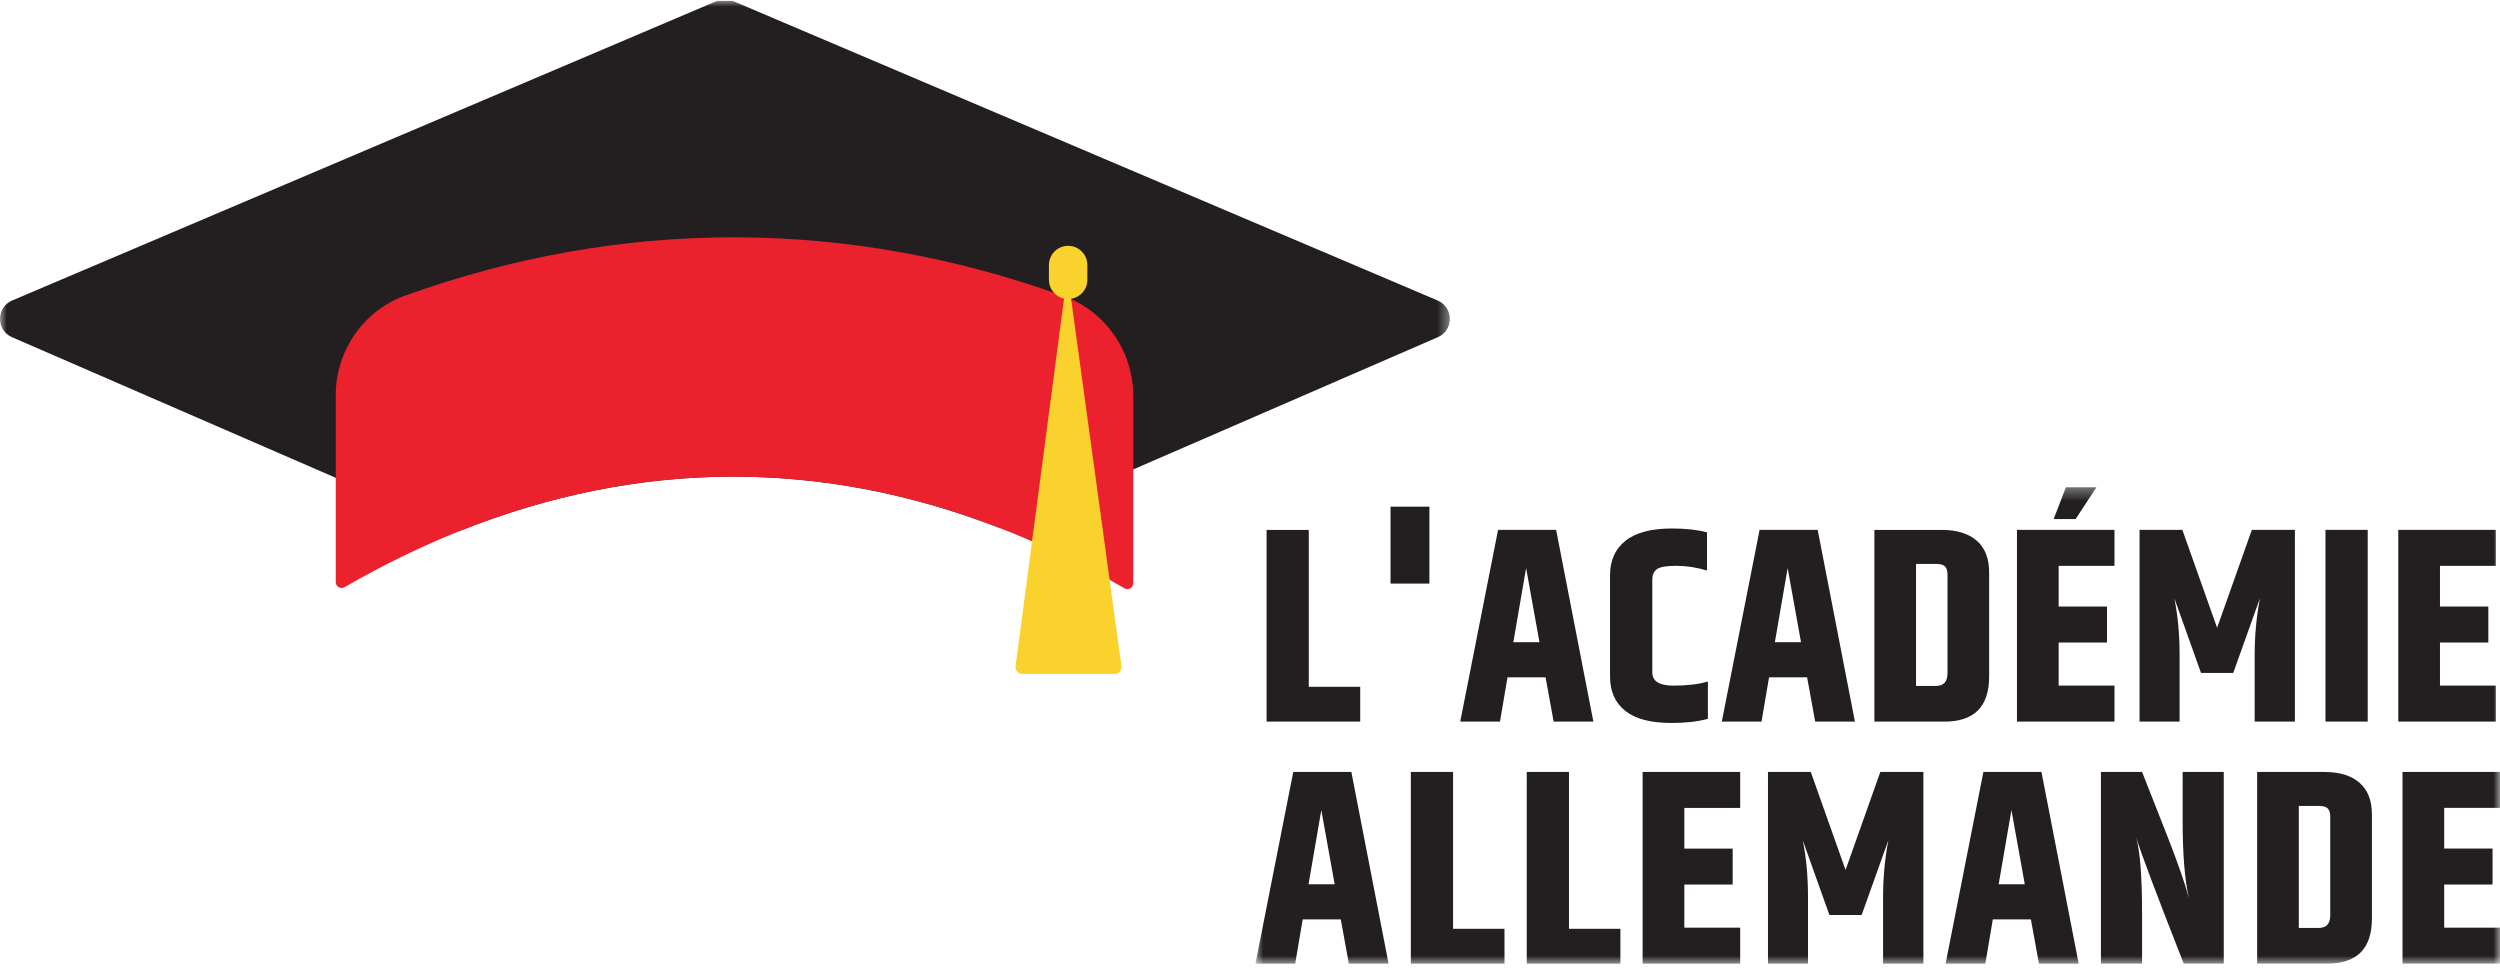
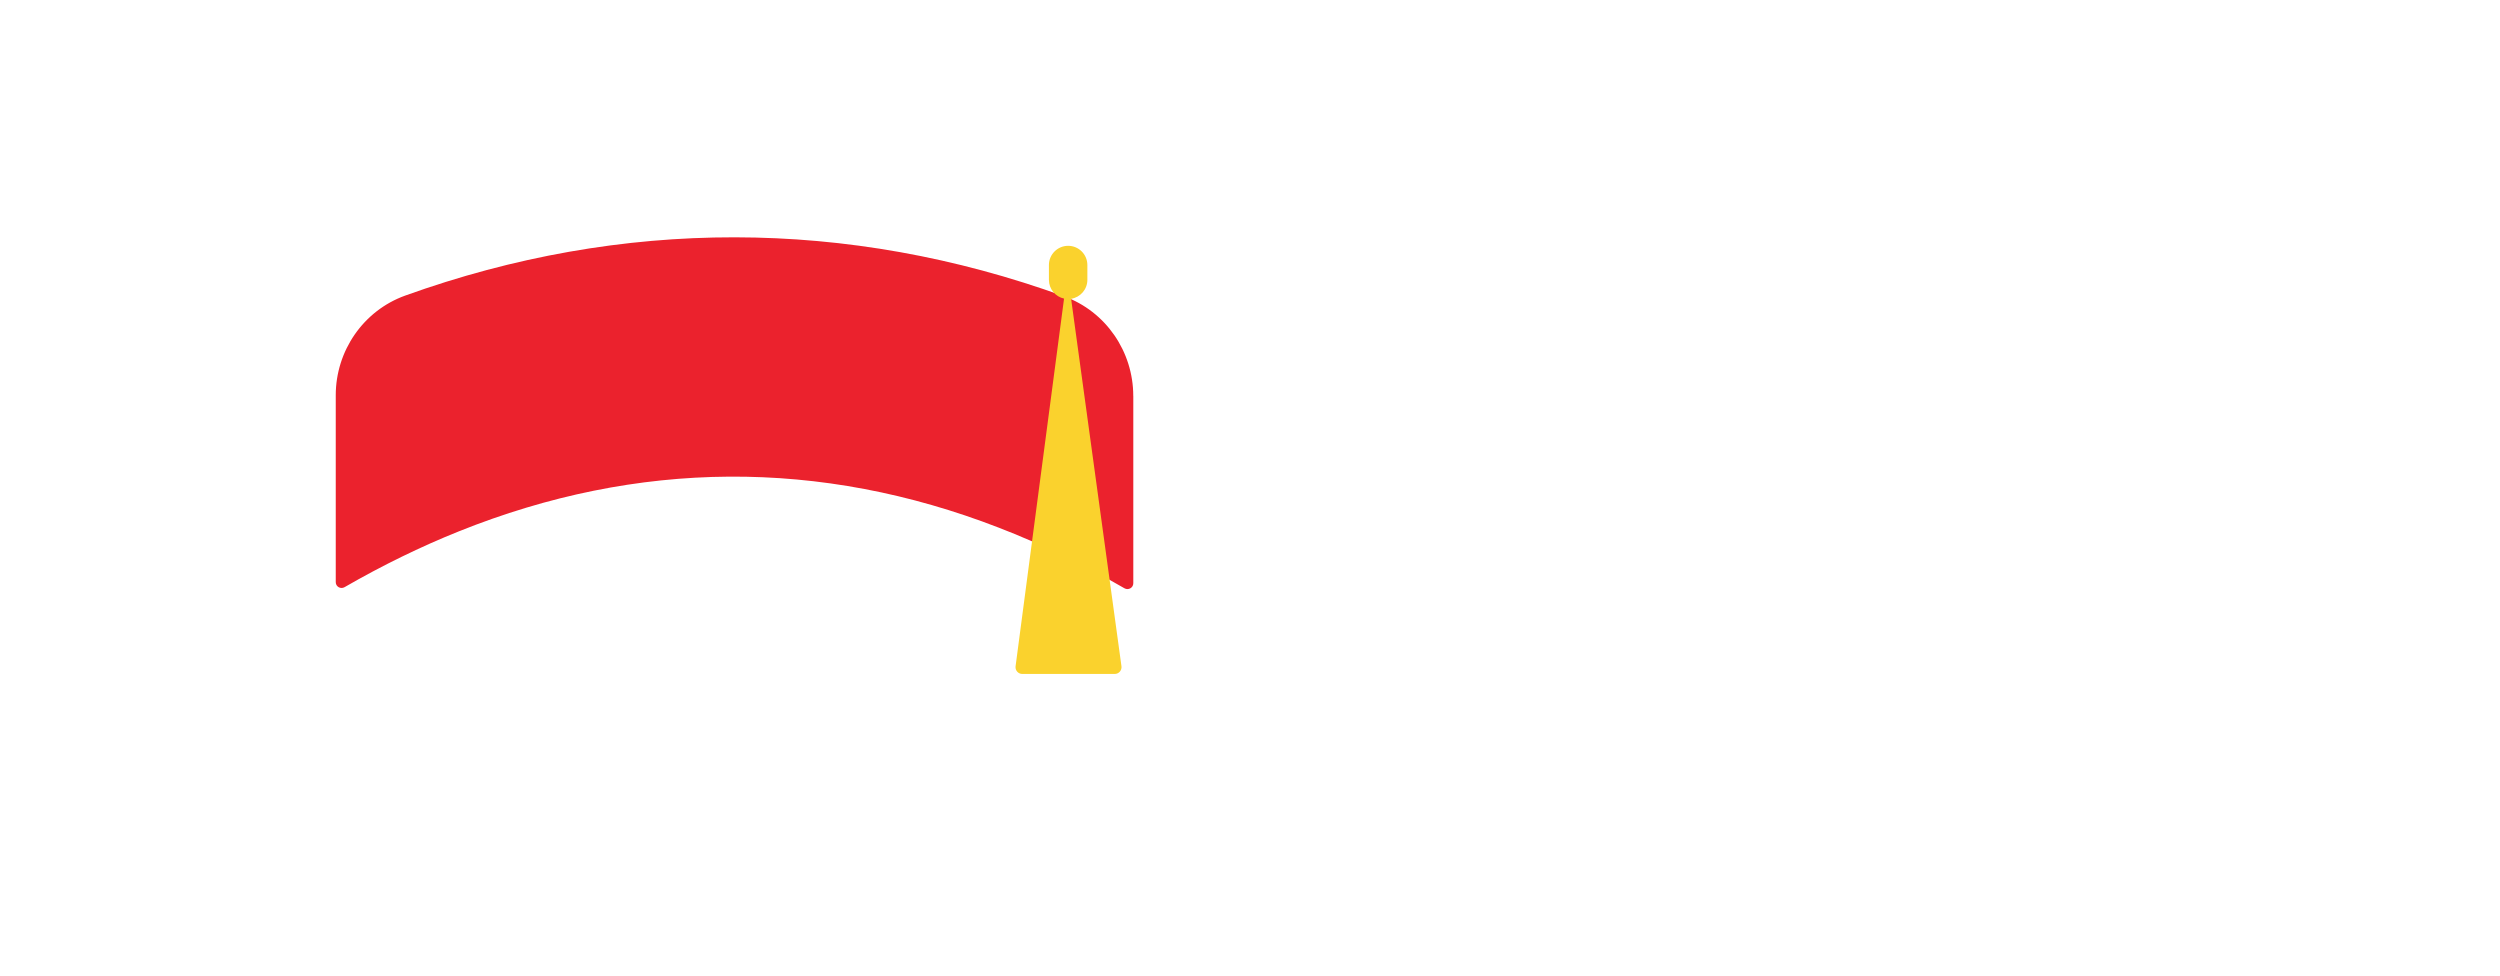
<svg xmlns="http://www.w3.org/2000/svg" width="187" height="73" viewBox="0 0 187 73" fill="none">
  <mask id="mask0_202_6375" style="mask-type:luminance" maskUnits="userSpaceOnUse" x="93" y="36" width="94" height="37">
-     <path d="M93.804 36.355H187V72.151H93.804V36.355Z" fill="white" />
-   </mask>
+     </mask>
  <g mask="url(#mask0_202_6375)">
    <path fill-rule="evenodd" clip-rule="evenodd" d="M101.745 51.371H97.898V39.638H94.74V53.978H101.745V51.371ZM106.92 37.899H104.011V43.651H106.92V37.899ZM116.212 53.975H119.184L116.399 39.636H112.055L109.226 53.975H112.199L112.761 50.664H115.608L116.212 53.975ZM113.197 48.036L114.153 42.491L115.152 48.036H113.197ZM127.75 53.768V50.976C127.071 51.183 126.207 51.285 125.162 51.285C124.116 51.285 123.592 50.954 123.592 50.292V43.339C123.592 43.008 123.702 42.757 123.923 42.583C124.146 42.41 124.635 42.323 125.388 42.323C126.142 42.323 126.909 42.44 127.684 42.675V39.82C126.964 39.627 126.091 39.531 125.064 39.531C123.512 39.531 122.351 39.837 121.583 40.451C120.814 41.066 120.43 41.924 120.43 43.027V50.602C120.43 51.704 120.807 52.561 121.563 53.167C122.319 53.774 123.472 54.078 125.024 54.078C126.093 54.078 126.999 53.975 127.747 53.768H127.75ZM135.172 50.664L135.776 53.975H138.748L135.963 39.636H131.618L128.79 53.975H131.762L132.325 50.664H135.172ZM133.716 42.491L134.715 48.036H132.761L133.716 42.491ZM148.788 50.602V42.822C148.788 41.774 148.479 40.98 147.863 40.444C147.246 39.906 146.375 39.638 145.255 39.638H140.204V53.978H145.442C147.673 53.978 148.788 52.855 148.788 50.607V50.602ZM145.672 50.354C145.672 50.989 145.386 51.306 144.818 51.306H143.32V42.181H144.818C145.15 42.181 145.374 42.246 145.495 42.379C145.611 42.51 145.672 42.7 145.672 42.947V50.354ZM158.164 51.285H153.987V48.059H157.603V45.368H153.987V42.326H158.164V39.636H150.868V53.975H158.164V51.285ZM156.815 36.448H154.529L153.613 38.827H155.255L156.815 36.448ZM168.644 53.975H171.659V39.636H168.437L165.839 46.96L163.241 39.636H160.039V53.975H163.034V48.989C163.034 47.445 162.901 46.029 162.64 44.746L164.636 50.335H167.047L169.044 44.746C168.779 46.139 168.649 47.554 168.649 48.989V53.975H168.644ZM177.105 39.636H173.945V53.975H177.105V39.636ZM186.688 51.285H182.51V48.059H186.127V45.368H182.51V42.326H186.688V39.636H179.391V53.975H186.688V51.285ZM96.736 57.742L93.908 72.082H96.88L97.442 68.77H100.29L100.893 72.082H103.866L101.081 57.742H96.736ZM97.879 66.143L98.834 60.596L99.833 66.143H97.879ZM108.69 57.742H105.53V72.082H112.536V69.474H108.69V57.742ZM117.36 57.742H114.2V72.082H121.206V69.474H117.36V57.742ZM122.868 72.082H130.166V69.392H125.988V66.164H129.604V63.474H125.988V60.432H130.166V57.742H122.868V72.082ZM138.045 65.067L135.446 57.742H132.244V72.082H135.239V67.096C135.239 65.551 135.107 64.136 134.845 62.853L136.841 68.441H139.252L141.249 62.853C140.984 64.245 140.854 65.661 140.854 67.096V72.082H143.87V57.742H140.647L138.05 65.067H138.045ZM148.357 57.742L145.53 72.082H148.502L149.063 68.77H151.911L152.514 72.082H155.486L152.701 57.742H148.357ZM149.5 66.143L150.456 60.596L151.454 66.143H149.5ZM163.261 61.341C163.261 63.921 163.421 65.88 163.74 67.218C163.463 66.155 162.922 64.597 162.118 62.541L160.226 57.739H157.149V72.079H160.226V68.271C160.226 65.608 160.081 63.731 159.79 62.643C160.109 63.719 161.292 66.863 163.343 72.079H166.338V57.739H163.261V61.341ZM173.886 57.739H168.834V72.079H174.072C176.304 72.079 177.419 70.957 177.419 68.708V60.929C177.419 59.881 177.11 59.087 176.493 58.551C175.877 58.011 175.006 57.745 173.886 57.745V57.739ZM174.302 68.458C174.302 69.092 174.017 69.409 173.448 69.409H171.951V60.285H173.448C173.781 60.285 174.005 60.349 174.124 60.482C174.242 60.614 174.302 60.804 174.302 61.051V68.458ZM187.005 60.43V57.739H179.708V72.079H187.005V69.389H182.827V66.162H186.443V63.472H182.827V60.43H187.005Z" fill="#231F20" />
  </g>
  <mask id="mask1_202_6375" style="mask-type:luminance" maskUnits="userSpaceOnUse" x="0" y="0" width="109" height="40">
    <path d="M0 0H108.563V39.782H0V0Z" fill="white" />
  </mask>
  <g mask="url(#mask1_202_6375)">
-     <path d="M54.805 0.066L107.537 22.477C108.745 22.992 108.753 24.701 107.547 25.223L84.768 35.113L74.724 39.476C61.344 34.289 47.695 34.38 34.325 39.743L25.112 35.74L0.899 25.223C-0.305 24.701 -0.3 22.992 0.908 22.477L53.638 0.066" fill="#231F20" />
-   </g>
+     </g>
  <path d="M84.771 29.618V43.626C84.771 43.965 84.405 44.173 84.109 44.003C81 42.203 77.87 40.691 74.726 39.476C61.347 34.289 47.698 34.38 34.328 39.743C31.461 40.893 28.608 42.286 25.773 43.92C25.478 44.09 25.114 43.882 25.114 43.544V29.567C25.114 26.241 27.178 23.239 30.308 22.11C46.519 16.28 63.383 16.297 79.591 22.165C82.712 23.295 84.768 26.296 84.768 29.615L84.771 29.618Z" fill="#EB222D" />
  <path d="M83.885 49.832L80.119 22.35C80.808 22.242 81.335 21.649 81.335 20.933V19.825C81.335 19.031 80.691 18.387 79.897 18.387C79.104 18.387 78.459 19.031 78.459 19.825V20.933C78.459 21.621 78.944 22.195 79.591 22.335L75.962 49.86C75.937 50.157 76.171 50.412 76.468 50.412H83.382C83.69 50.412 83.928 50.14 83.885 49.832Z" fill="#FAD22D" />
</svg>